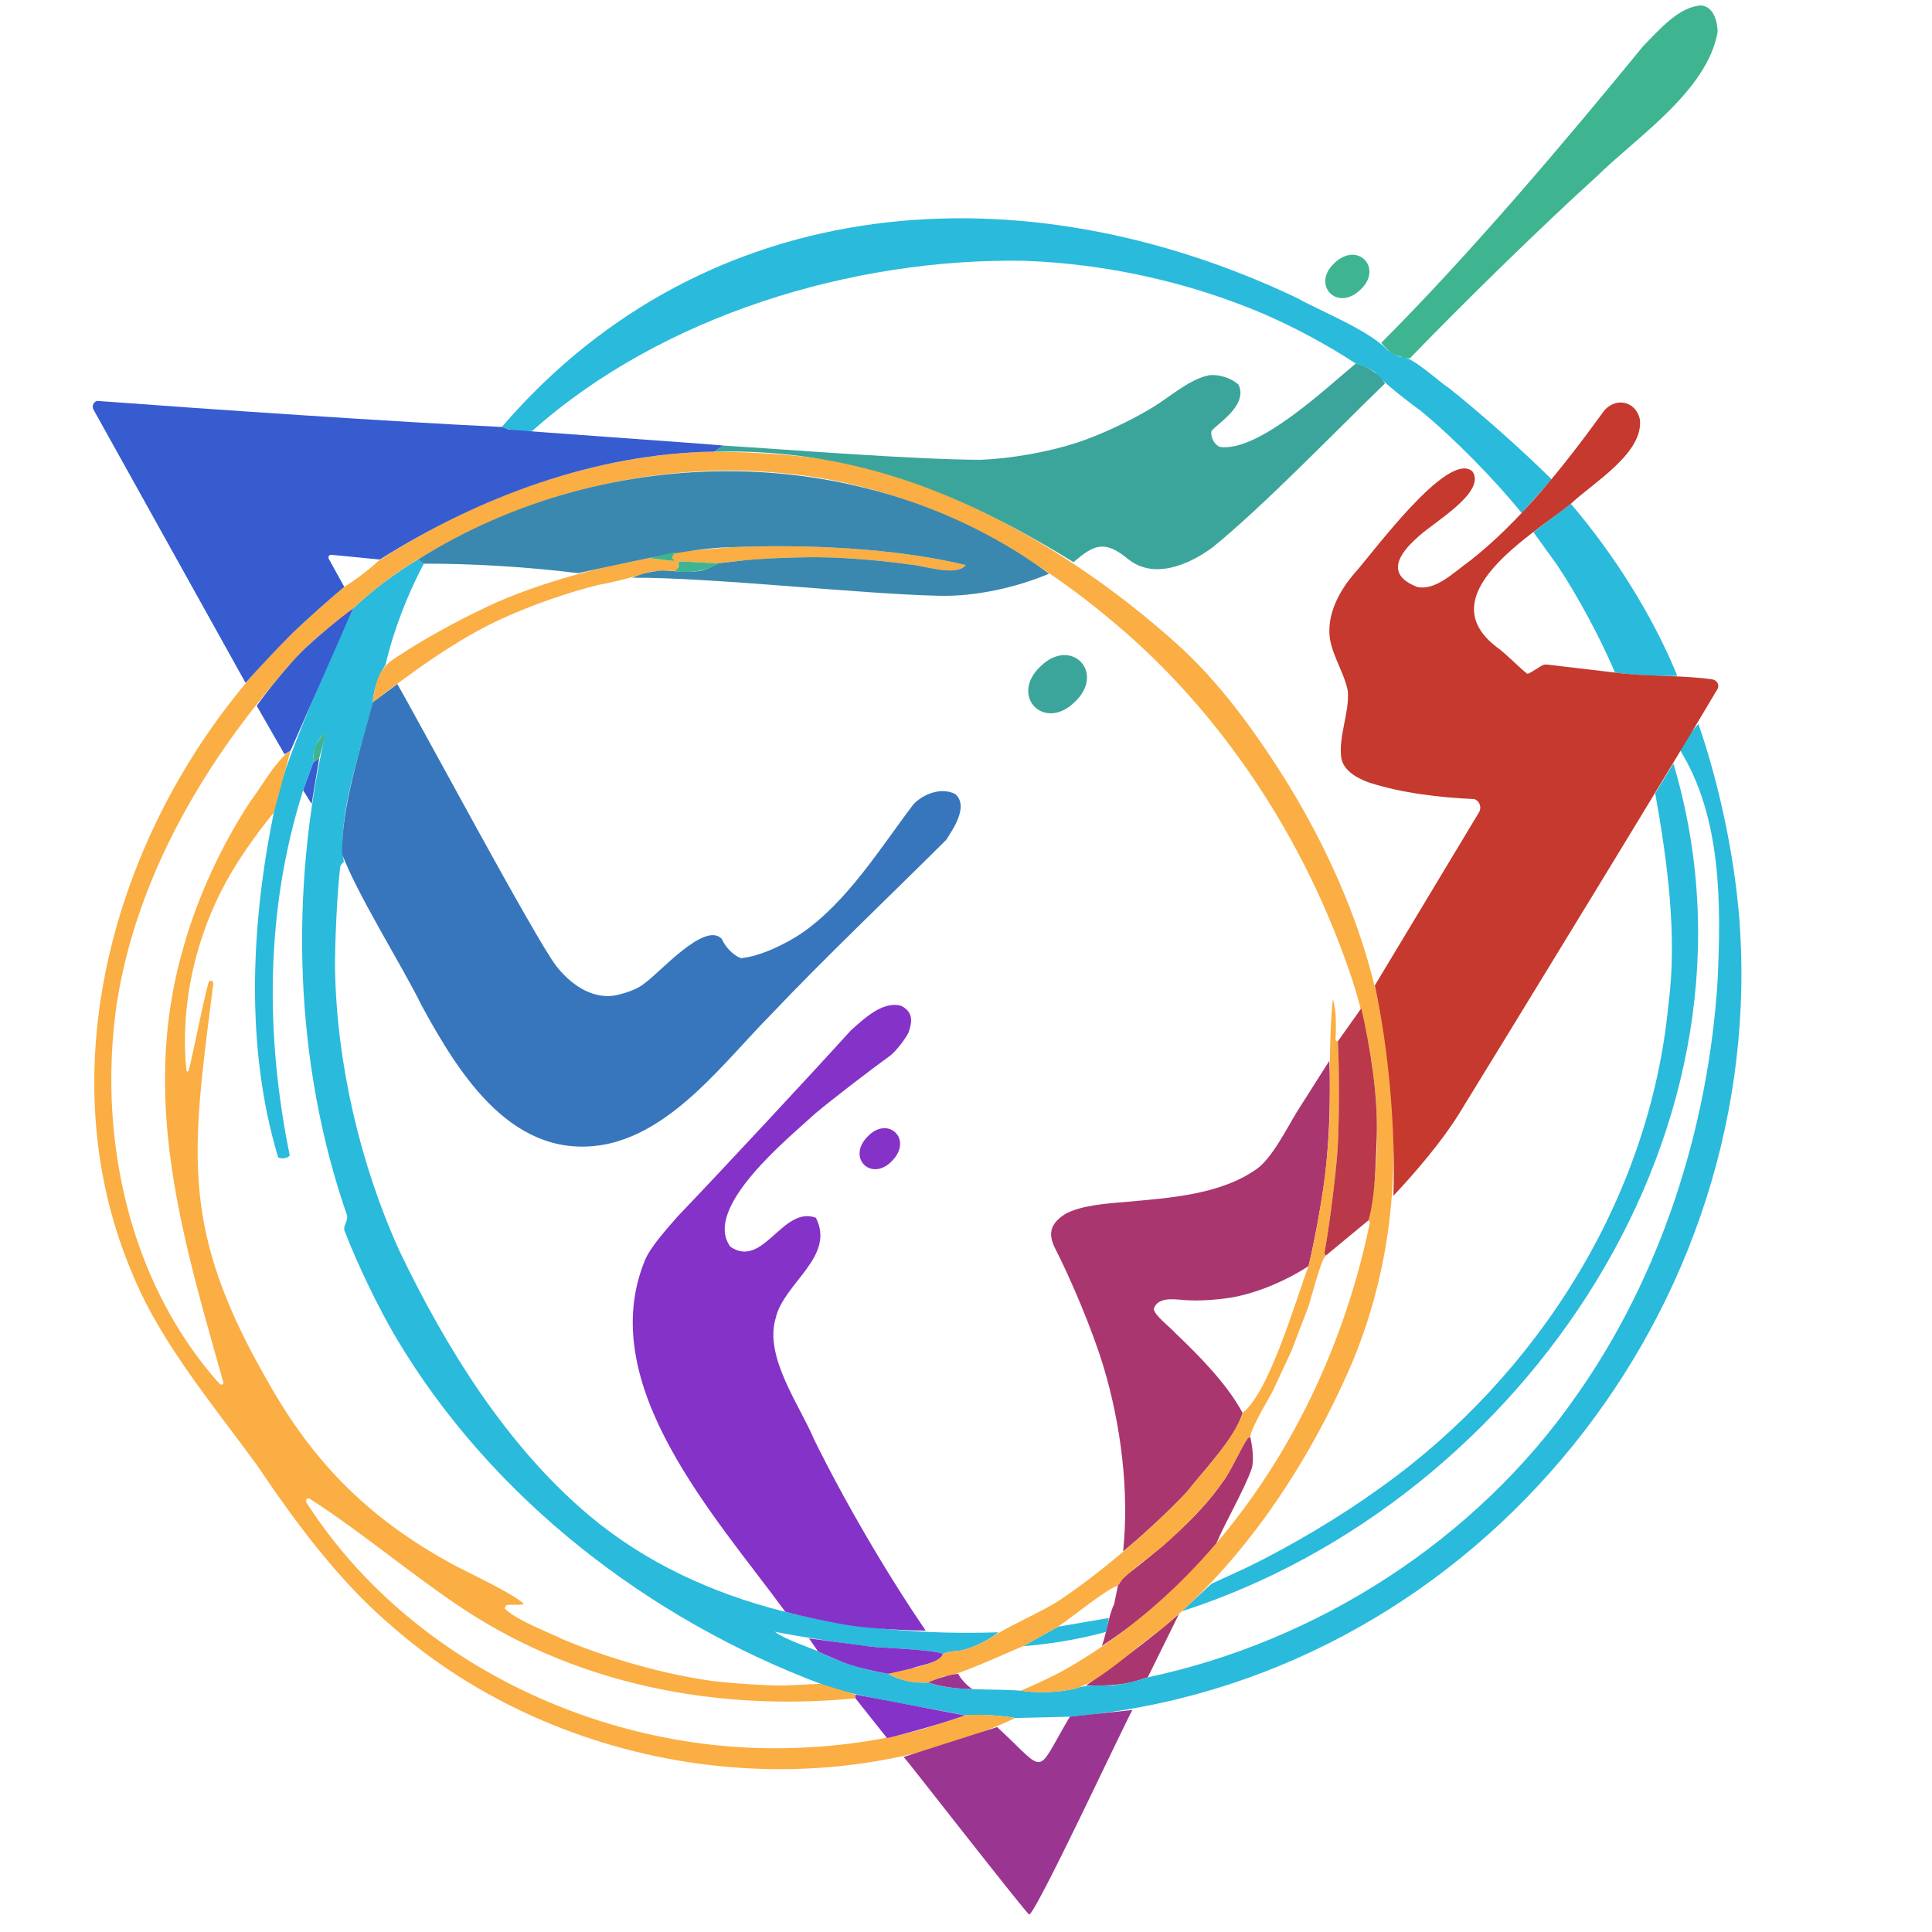
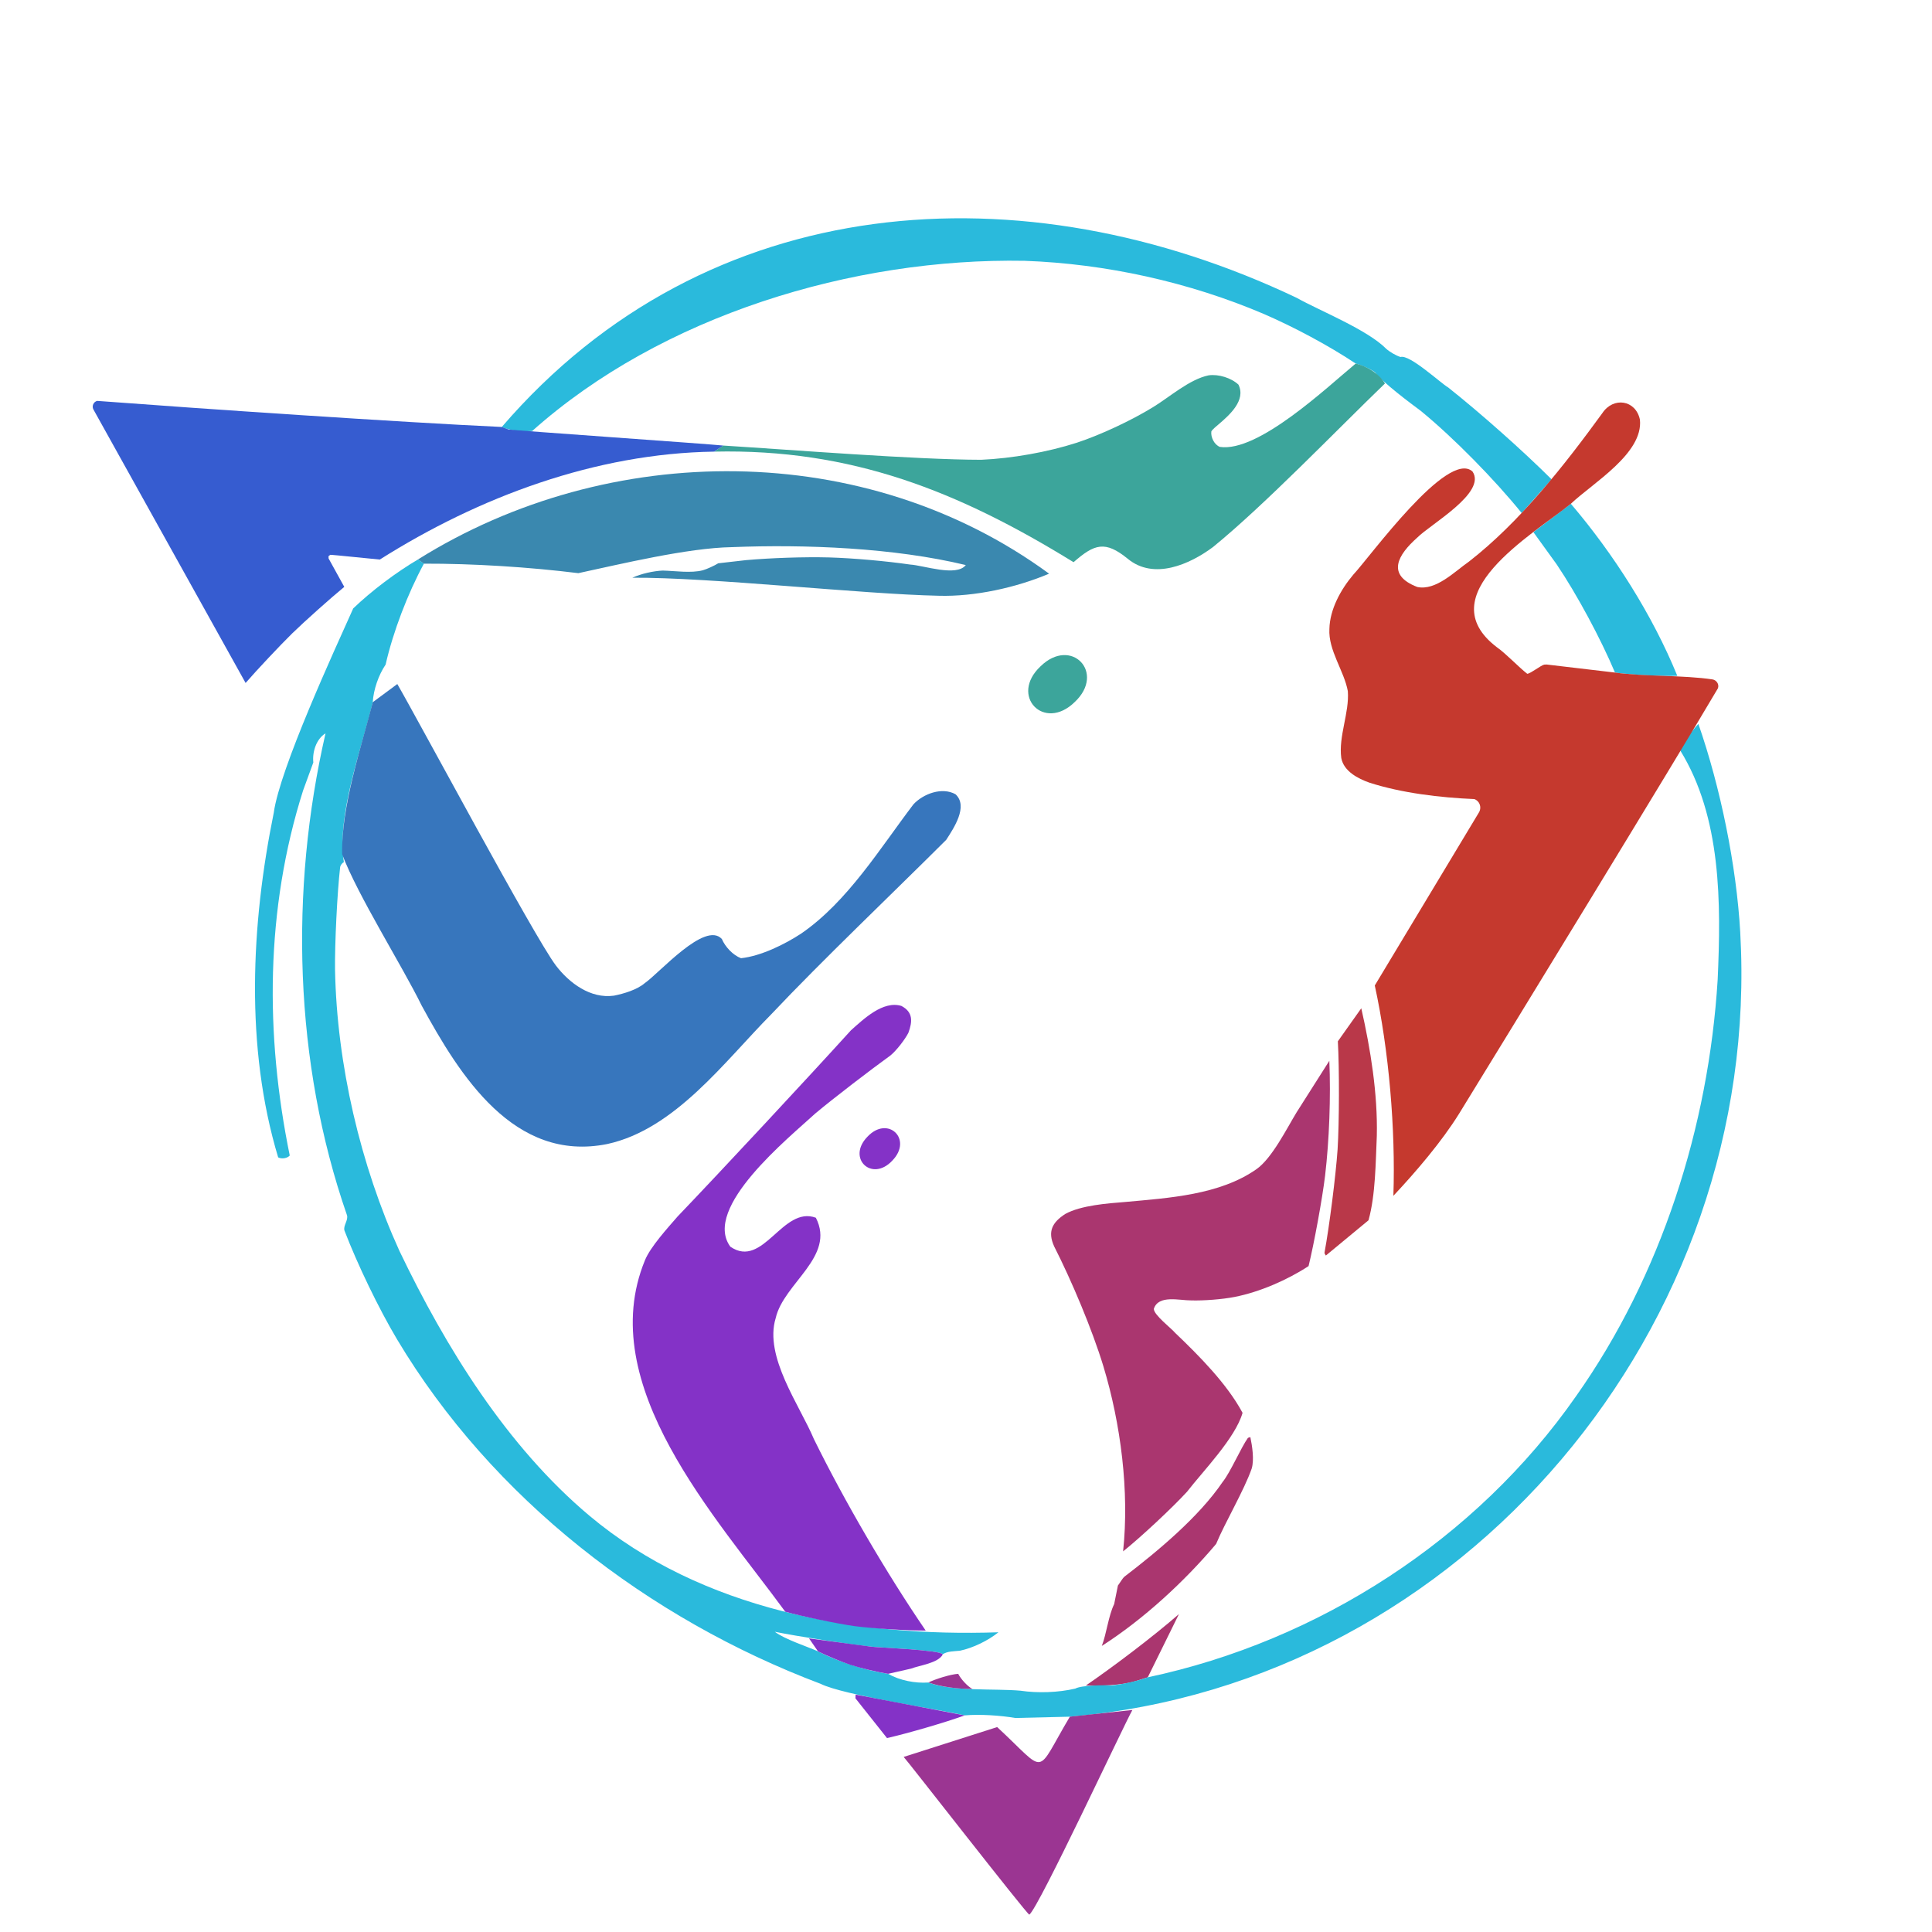
<svg xmlns="http://www.w3.org/2000/svg" xml:space="preserve" width="372" height="372">
  <g fill="#AA366F">
    <path d="M255.96 204.25c.291 6.949-.008 15.233-.82 22.14-.529 4.386-2.124 13.1-3.18 17.39-4.083 2.681-9.43 4.998-14.23 5.94-2.418.477-6.023.74-8.365.67-2.309.016-6.294-1.122-7.195 1.61-.087 1.128 3.483 3.857 4.11 4.65 4.549 4.341 9.987 9.807 12.97 15.39-1.392 4.869-7.649 11.254-10.7 15.2-2.843 3.107-9.005 8.848-12.3 11.47 1.222-11.57-.442-24.544-3.8-35.65-2.165-7.104-6.112-16.459-9.48-23.08-1.291-2.853-.375-4.601 2.13-6.23 3.042-1.681 8.205-2.048 11.61-2.32 8.342-.767 18.109-1.341 25.19-6.29 3.016-2.087 5.891-7.916 7.76-10.97zM240.75 276.71c.359 1.698.771 4.367.26 6.06-1.47 4.211-5.144 10.396-6.85 14.51-6.122 7.258-13.981 14.499-22.01 19.64.913-2.358 1.265-5.773 2.38-8.06l.72-3.57c.367-.465.827-1.325 1.26-1.71 6.431-4.924 14.338-11.501 18.91-18.24 1.496-1.86 3.493-6.546 4.87-8.49zM227 310.79l-6 12.17-2.4.75c-2.593.809-6.817.915-9.53.84 5.466-3.757 12.944-9.417 17.93-13.76" />
  </g>
  <g fill="#2ABADC">
    <path d="m100.13 83.07 2.33-.07c24.903-22.238 61.769-33.387 94.85-32.781 15.624.561 31.646 4.098 46.03 10.231 5.788 2.511 12.446 6.052 17.7 9.55.982.233 2.945 1.077 3.75 1.72 1.391 1.886 6.86 5.98 8.76 7.38 6.374 5.216 14.269 13.28 19.45 19.69l5.75-6.5c-5.614-5.587-13.695-12.753-19.9-17.68-1.469-.844-7.412-6.41-9.18-5.87-.851-.26-2.08-.976-2.72-1.55-3.691-3.73-12.718-7.295-17.29-9.85-52.632-25.026-113.44-21.148-153.04 24.87.764.391 2.655.746 3.51.86M299.72 108.65c3.946 5.85 8.5 14.344 11.24 20.85 2.977.433 8.99.731 12 .63-4.77-11.702-12.292-23.517-20.5-33.13l-7.21 5.46zM335.08 179.55c-.726-12.894-3.822-27.966-8.06-40.16-1.105 1.124-2.901 3.621-3.52 5.07 7.989 12.895 7.889 29.503 7.23 44.18-1.746 28.278-10.849 56.96-27.26 80.18-19.249 27.608-49.614 47.177-82.47 54.14-2.027.71-4.913 1.392-7.06 1.57-1.285-.086-5.714-.057-6.89.6-3.251.769-7.246.9-10.55.41-4.942-.448-13.037.201-17.75-1.58-2.521.187-5.542-.402-7.75-1.67-4.404-.698-9.528-2.287-13.5-4.33-2.093-.933-6.456-2.338-8.31-3.77 4.13.848 14.236 2.422 18.56 2.87.81.158 13.561.633 13.75 1.48.893-.633 2.301-.583 3.34-.7 2.558-.552 5.365-1.921 7.41-3.55-27.493.928-57.121-4.298-78.74-22.43-15.92-13.36-27.691-32.418-36.6-51-7.523-16.564-12.041-35.909-12.399-54.11-.066-4.93.417-14.919.99-19.83.074-.329.38-.763.71-.92-1.402-9.108 3.434-21.872 5.559-30.79.158-2.449 1.11-5.215 2.481-7.25 1.455-6.383 4.259-13.671 7.37-19.43l-1.12-.82c-4.248 2.506-8.933 6.026-12.49 9.44-3.602 8.049-14.144 30.868-15.299 39.35-4.379 21.512-5.533 45.171.849 66.35.653.341 1.735.207 2.23-.36-4.761-23.303-4.693-47.44 2.581-70.32l1.959-5.36c-.218-2.005.557-4.518 2.35-5.61-6.952 30.231-6.09 63.349 4.13 92.78.293.982-.777 2.025-.48 2.97 2.486 6.482 6.575 14.988 10.13 20.95 18.292 30.609 48.365 53.793 81.54 66.31 4.383 2.193 22.785 4.92 27.75 6.081 2.856-.26 6.913.01 9.75.5l10.5-.25c75.987-6.453 133.376-75.309 129.079-150.991" />
-     <path d="M321.25 193.42c-3.544 37.236-25.151 71.399-55.36 92.97-7.606 5.509-17.232 11.254-25.68 15.36l-6.96 3.21-5.71 5.29c66.062-21.269 115.294-93.986 94.67-163.25l-3.5 5.75c2.327 13.046 4.293 27.45 2.54 40.67M197 316.96c5.096-.361 11.098-1.39 16.02-2.76l.48-2.66-9.75 1.67z" />
  </g>
  <path fill="#3776BD" d="M76.5 131.71c4.009 6.9 26.391 48.734 30.53 54.19 2.599 3.409 6.685 6.441 11.19 5.81 1.869-.369 4.454-1.14 5.91-2.4 2.809-1.923 11.615-12.041 14.86-8.51.639 1.506 2.143 3.124 3.69 3.7 3.824-.406 8.441-2.674 11.62-4.77 8.938-6.173 15.127-16.378 21.58-24.86 1.898-2.042 5.508-3.383 8.1-1.94 2.518 2.314-.361 6.563-1.79 8.78-10.149 10.133-23.837 23.15-33.69 33.59-8.937 9.016-18.506 22.144-31.58 24.98-17.937 3.603-28.367-13.138-35.73-26.66-3.754-7.67-12.317-21.208-15.311-29.139-.207-9.115 3.637-20.502 5.891-29.27z" />
  <g fill="#FAAE43">
-     <path d="M137.5 86.96c10.819.168 23.43.893 33.69 4.421 19.926 6.085 39.375 18.274 54.85 32.11 8.621 7.531 15.901 17.714 21.92 27.4 8.923 14.554 16.117 31.481 18.54 48.47 3.441 21.77 2.344 42.628-6.21 63.16-8.34 19.365-20.951 38.489-37.479 51.79-4.233 2.873-10.774 9.361-15.76 10.82-3.256.774-7.242.896-10.55.41 2.064-.818 6.092-2.706 8.04-3.77 31.552-17.674 52.108-51.482 59.22-86.38l-.2-.41-.06-.02c3.406-16.402 1.348-34.359-4.42-50.03-8.912-24.846-24.444-48.261-44.77-65.21-18.089-15.271-39.771-26.526-63.63-28.6-25.602-2.548-52.136 4.575-73.55 18.7-2.866 1.952-6.623 4.913-9.12 7.33-2.553 1.865-7.572 5.964-9.81 8.22-17.421 18.843-31.828 42.381-35.75 68.11-3.639 25.504 2.395 53.545 19.87 73.02l.41.13.32-.3c-7.801-27.706-16.084-54.489-7.89-83.33 2.713-9.956 7.424-20.143 13.09-28.76 2.052-2.652 4.877-7.874 7.71-9.74l-3.25 12c-2.83 3.379-6.314 8.264-8.5 12.09-6.453 11.189-9.593 24.669-8.32 37.55l.14.18.22-.03c.323-.364 3.6-17.132 4.06-17.42l.53-.02.23.48c-4.05 32.277-6.699 46.75 10.351 76.42 8.886 15.924 19.713 26.749 35.76 35.46 2.403 1.335 11.815 5.701 13.67 7.62-.575.317-2.676.059-3.29.23a1.13 1.13 0 0 0-.37.65c2.097 2.208 8.355 4.526 11.09 5.9 8.651 3.636 19.402 6.734 28.7 8.03 3.499.47 10.588.924 14.12.9l6.9-.33 6.75 2.08-.04.71c-25.54 2.462-51.583-2.157-73.49-15.921-10.131-6.335-21.708-16.27-31.79-22.619l-.46.22-.04.51c19.961 31.264 58.209 48.972 94.91 47.33 7.723-.267 16.923-1.531 24.35-3.75l7.23-2.36.33-.12c2.877-.294 6.899.035 9.75.5-38.918 18.311-88.418 10.446-120.52-18.091-9.678-8.279-18.171-19.672-25.22-30.2-8.378-11.561-18.738-23.769-24.2-37.08-18.065-42.2-1.253-92.623 30.7-123.46 2.406-2.343 7.432-6.833 10.03-8.96 1.78-1.05 5.056-3.533 6.54-4.97 19.025-12.395 41.813-20.67 64.668-21.07" />
-     <path d="m138.29 108.46-7.29-.36-.31.09c-.029.2-.008.791 0 1l-.69.77c-1.193-.127-3.559-.057-4.74.15-2.205.744-7.785 2.15-9.975 2.491-5.874 1.443-13.022 3.948-18.345 6.389-8.833 3.966-17.518 10.376-25.17 16.22.067-.973.438-2.867.75-3.79 1.118-3.715 3.172-4.384 6.07-6.33 3.893-2.457 9.402-5.494 13.56-7.47 9.519-4.801 22.321-8.299 32.85-10.16.211-.021 4.641.644 4.86.52-.075-.21-.369-.394-.45-.6-.013-.106.533-.984.59-1.09l10.9-.94c14.183-.565 31.261.121 45.06 3.45-1.768 2.322-8.182.043-10.73-.1-4.604-.67-10.94-1.235-15.59-1.37-6.708-.174-14.698.244-21.35 1.13M257.6 200.5c.295 5.19.272 15.613-.05 20.8-.339 4.985-1.598 14.918-2.51 19.83-.053.213.131.461.25.62-.965.646-2.989 8.943-3.45 10.06l-3.19 8.33-3.47 7.46c-.636 1.307-4.531 7.679-4.43 9.11l-.46.14c-1.385 1.955-3.375 6.628-4.87 8.49-2.717 4.069-7.94 9.238-11.63 12.45-1.154 1.032-8.109 6.002-8.54 7.5-2.331.765-8.92 6.149-11.04 7.57-.457.488-6.674 3.736-7.21 4.1-1.881.712-13.364 6.1-15.23 5.8l-3.02 1.2c-1.063.08-3.198-.055-4.24-.3-.925-.221-2.677-.91-3.51-1.37 2.479-.734 9.134-1.546 10.51-3.7l-.01-.05c.892-.633 2.301-.584 3.34-.7 1.778-.384 4.056-1.325 5.61-2.27 3.682-2.56 10.446-5.255 14.2-7.88 8.147-5.548 17.094-13.313 23.9-20.45 3.056-3.954 9.304-10.325 10.7-15.2 5.142-3.884 10.249-21.771 12.71-28.26 2.077-8.682 3.764-19.503 4.029-28.41.109-6.532-.089-16.419.64-22.98.767 2.33.596 5.433.53 7.84l.16.21.23.08z" />
-   </g>
+     </g>
  <path fill="#C5392E" d="M302.46 97c-7.483 6.031-27.457 17.587-14.22 27.64 1.691 1.174 4.23 3.861 5.83 5.1.722-.093 2.57-1.608 3.27-1.77l.47-.02 13.15 1.55c5.551.774 13.233.48 18.79 1.32.772.139 1.309.944 1.03 1.71-8.185 13.93-40.749 67.137-49.84 81.91-3.352 5.397-8.306 11.182-12.65 15.81.435-12.792-.854-27.998-3.58-40.5l20.12-33.43c.479-.933.045-2.114-.96-2.46-6.571-.285-13.903-1.142-20.19-3.16-2.217-.783-4.944-2.196-5.42-4.74-.571-4.177 1.578-8.714 1.26-12.88-.716-3.917-3.781-7.86-3.55-11.98.087-3.801 2.207-7.623 4.61-10.46 3.235-3.461 18.166-24.138 22.94-19.86 2.799 4.084-8.114 10.169-10.65 12.751-3.705 3.288-6.024 7.164.02 9.49 3.606.767 7.239-3.014 9.93-4.87 9.847-7.651 18.41-18.573 25.71-28.61 2.107-3.174 6.412-2.565 7.23 1.25.697 6.502-9.078 12.215-13.3 16.209" />
  <g fill="#8432C7">
    <path d="M178.24 313.96c-3.424.021-10.267-.404-13.66-.85-3.384-.468-10.089-1.863-13.38-2.78-13.24-18.129-36.885-43.651-27.021-67.66 1.04-2.589 4.47-6.333 6.291-8.44 8.442-8.819 25.19-26.817 33.39-35.86 2.428-2.152 6.162-5.765 9.71-4.68 2.281 1.209 2.121 3.026 1.34 5.17-.663 1.308-2.321 3.436-3.45 4.36-3.721 2.685-10.985 8.246-14.48 11.18-5.026 4.631-21.838 18.171-16.35 25.65 6.348 4.348 10.022-7.945 16.46-5.58 3.854 7.494-6.195 12.582-7.73 19.32-2.278 7.43 4.62 16.78 7.35 23.29 5.878 11.948 13.993 25.866 21.53 36.88" />
    <path d="M171.818 223.465c-3.924 4.223-8.828-.431-4.816-4.571 3.924-4.222 8.828.432 4.816 4.571M181.5 318.54l.01.05c-.893 1.647-4.48 2.067-6.1 2.7l-4.41 1c-1.835-.286-5.463-1.146-7.23-1.72-1.613-.534-4.754-1.843-6.27-2.61l-1.72-2.49 11.97 1.59c.846.162 13.536.628 13.75 1.48M164.75 326.29l21 4c-3.743 1.369-11.074 3.489-14.96 4.37l-6.08-7.66z" />
  </g>
  <g fill="#3CA59B">
    <path d="M261.04 70c2.157.513 4.475 1.903 5.63 3.84-9.236 8.903-23.173 23.406-33.12 31.5-4.525 3.366-11.388 6.371-16.38 2.27-4.391-3.584-6.438-2.874-10.46.64-22.16-13.668-42.797-21.879-69.21-21.29l1.75-1.17c12.798.794 37.12 2.728 49.67 2.74 5.893-.255 12.817-1.476 18.43-3.29 4.605-1.513 10.564-4.319 14.69-6.86 3.144-1.916 7.008-5.363 10.68-6.11 1.899-.266 4.337.481 5.74 1.79 1.498 3.015-1.748 5.874-3.82 7.64-.266.227-1.277 1.05-1.4 1.38-.144 1.109.572 2.547 1.64 2.97 7.387 1.082 20.505-11.363 26.16-16.05M200.345 128.304c5.909-5.786 12.618 1.21 6.589 6.871-5.909 5.787-12.618-1.209-6.589-6.871" />
  </g>
  <g fill="#365CD0">
    <path d="m96.62 82.21 1.31.48c.579.163 39.187 2.838 41.32 3.1l-1.75 1.17c-22.779.331-45.264 8.701-64.37 20.78-.193.006-9.359-.962-9.54-.91l-.34.27.02.43 3.02 5.47c-2.597 2.127-7.626 6.619-10.03 8.96-2.332 2.289-6.829 7.073-8.97 9.54L17.97 78.81c-.318-.643.04-1.443.74-1.62 19.479 1.469 58.389 4.126 77.91 5.02" />
-     <path d="M68.01 117.15 55.96 144.5l-1.17.75-5.36-9.35c1.961-2.822 6.348-8.095 8.77-10.53 2.282-2.25 7.197-6.364 9.81-8.22M61.46 146 60 154.79l-1.63-2.62 1.96-5.36z" />
  </g>
  <path fill="#3A88AF" d="M202 110.46c-6.342 2.689-14.357 4.455-21.26 4.25-14.702-.3-44.118-3.575-58.98-3.47 1.635-.766 4.037-1.299 5.84-1.38 2.315.051 5.456.545 7.74-.06.792-.227 2.256-.899 2.95-1.34l5.35-.61c4.741-.42 11.242-.648 16-.52 4.654.136 10.984.701 15.59 1.37 2.567.142 8.938 2.425 10.73.1-13.799-3.329-30.877-4.015-45.06-3.45-8.464.14-21.479 3.276-29.545 5.01-9.544-1.186-20.32-1.856-29.735-1.83l-1.12-.82c36.756-23.011 86.156-23.155 121.5 2.75" />
  <g fill="#9B3592">
    <path d="M184.5 322.29c.491.981 1.77 2.41 2.75 2.92-2.56.018-6.086-.393-8.5-1.25 1.373-.667 4.226-1.573 5.75-1.67M218.04 329.25c-1.511 2.626-18.091 38.2-19.85 39.41-.481-.081-23.851-30.121-24.19-30.37l18-5.75c9.85 9.111 7.146 9.511 14-2z" />
  </g>
  <g fill="#3EB590">
-     <path d="M271.46 69c-.9-.039-2.557-.47-3.34-.92-.66-.402-1.723-1.443-2.16-2.08 16.791-16.767 35.374-38.7 50.42-57.11 2.891-2.892 6.765-7.606 11.17-7.84 2.395.192 3.142 3.105 3.18 5.1-2.02 11.342-15.415 20.109-23.219 27.76-10.932 9.907-25.767 24.458-36.051 35.09M257.002 50.599c4.488-4.23 9.432 1.128 4.855 5.262-4.487 4.23-9.431-1.128-4.855-5.262M130 106.29c-.06.111-.6.979-.59 1.09.081.206.375.39.45.6-.178.124-4.666-.543-4.86-.52zM138.29 108.46c-2.273 1.563-5.62 1.94-8.29 1.5l.69-.77c-.008-.212-.029-.797 0-1l.31-.09zM61.46 146l-1.13.81c-.087-.822.074-2.387.37-3.16.392-.766 1.179-2.057 1.98-2.45.148.25-1.195 4.509-1.22 4.8" />
-   </g>
+     </g>
  <path fill="#B93849" d="M262.11 194.14c1.787 7.858 3.179 16.486 2.99 24.58-.225 5.005-.239 11.402-1.6 16.24l-8.21 6.79c-.119-.164-.304-.404-.25-.62.912-4.908 2.172-14.85 2.51-19.83.322-5.188.345-15.611.05-20.8z" />
</svg>